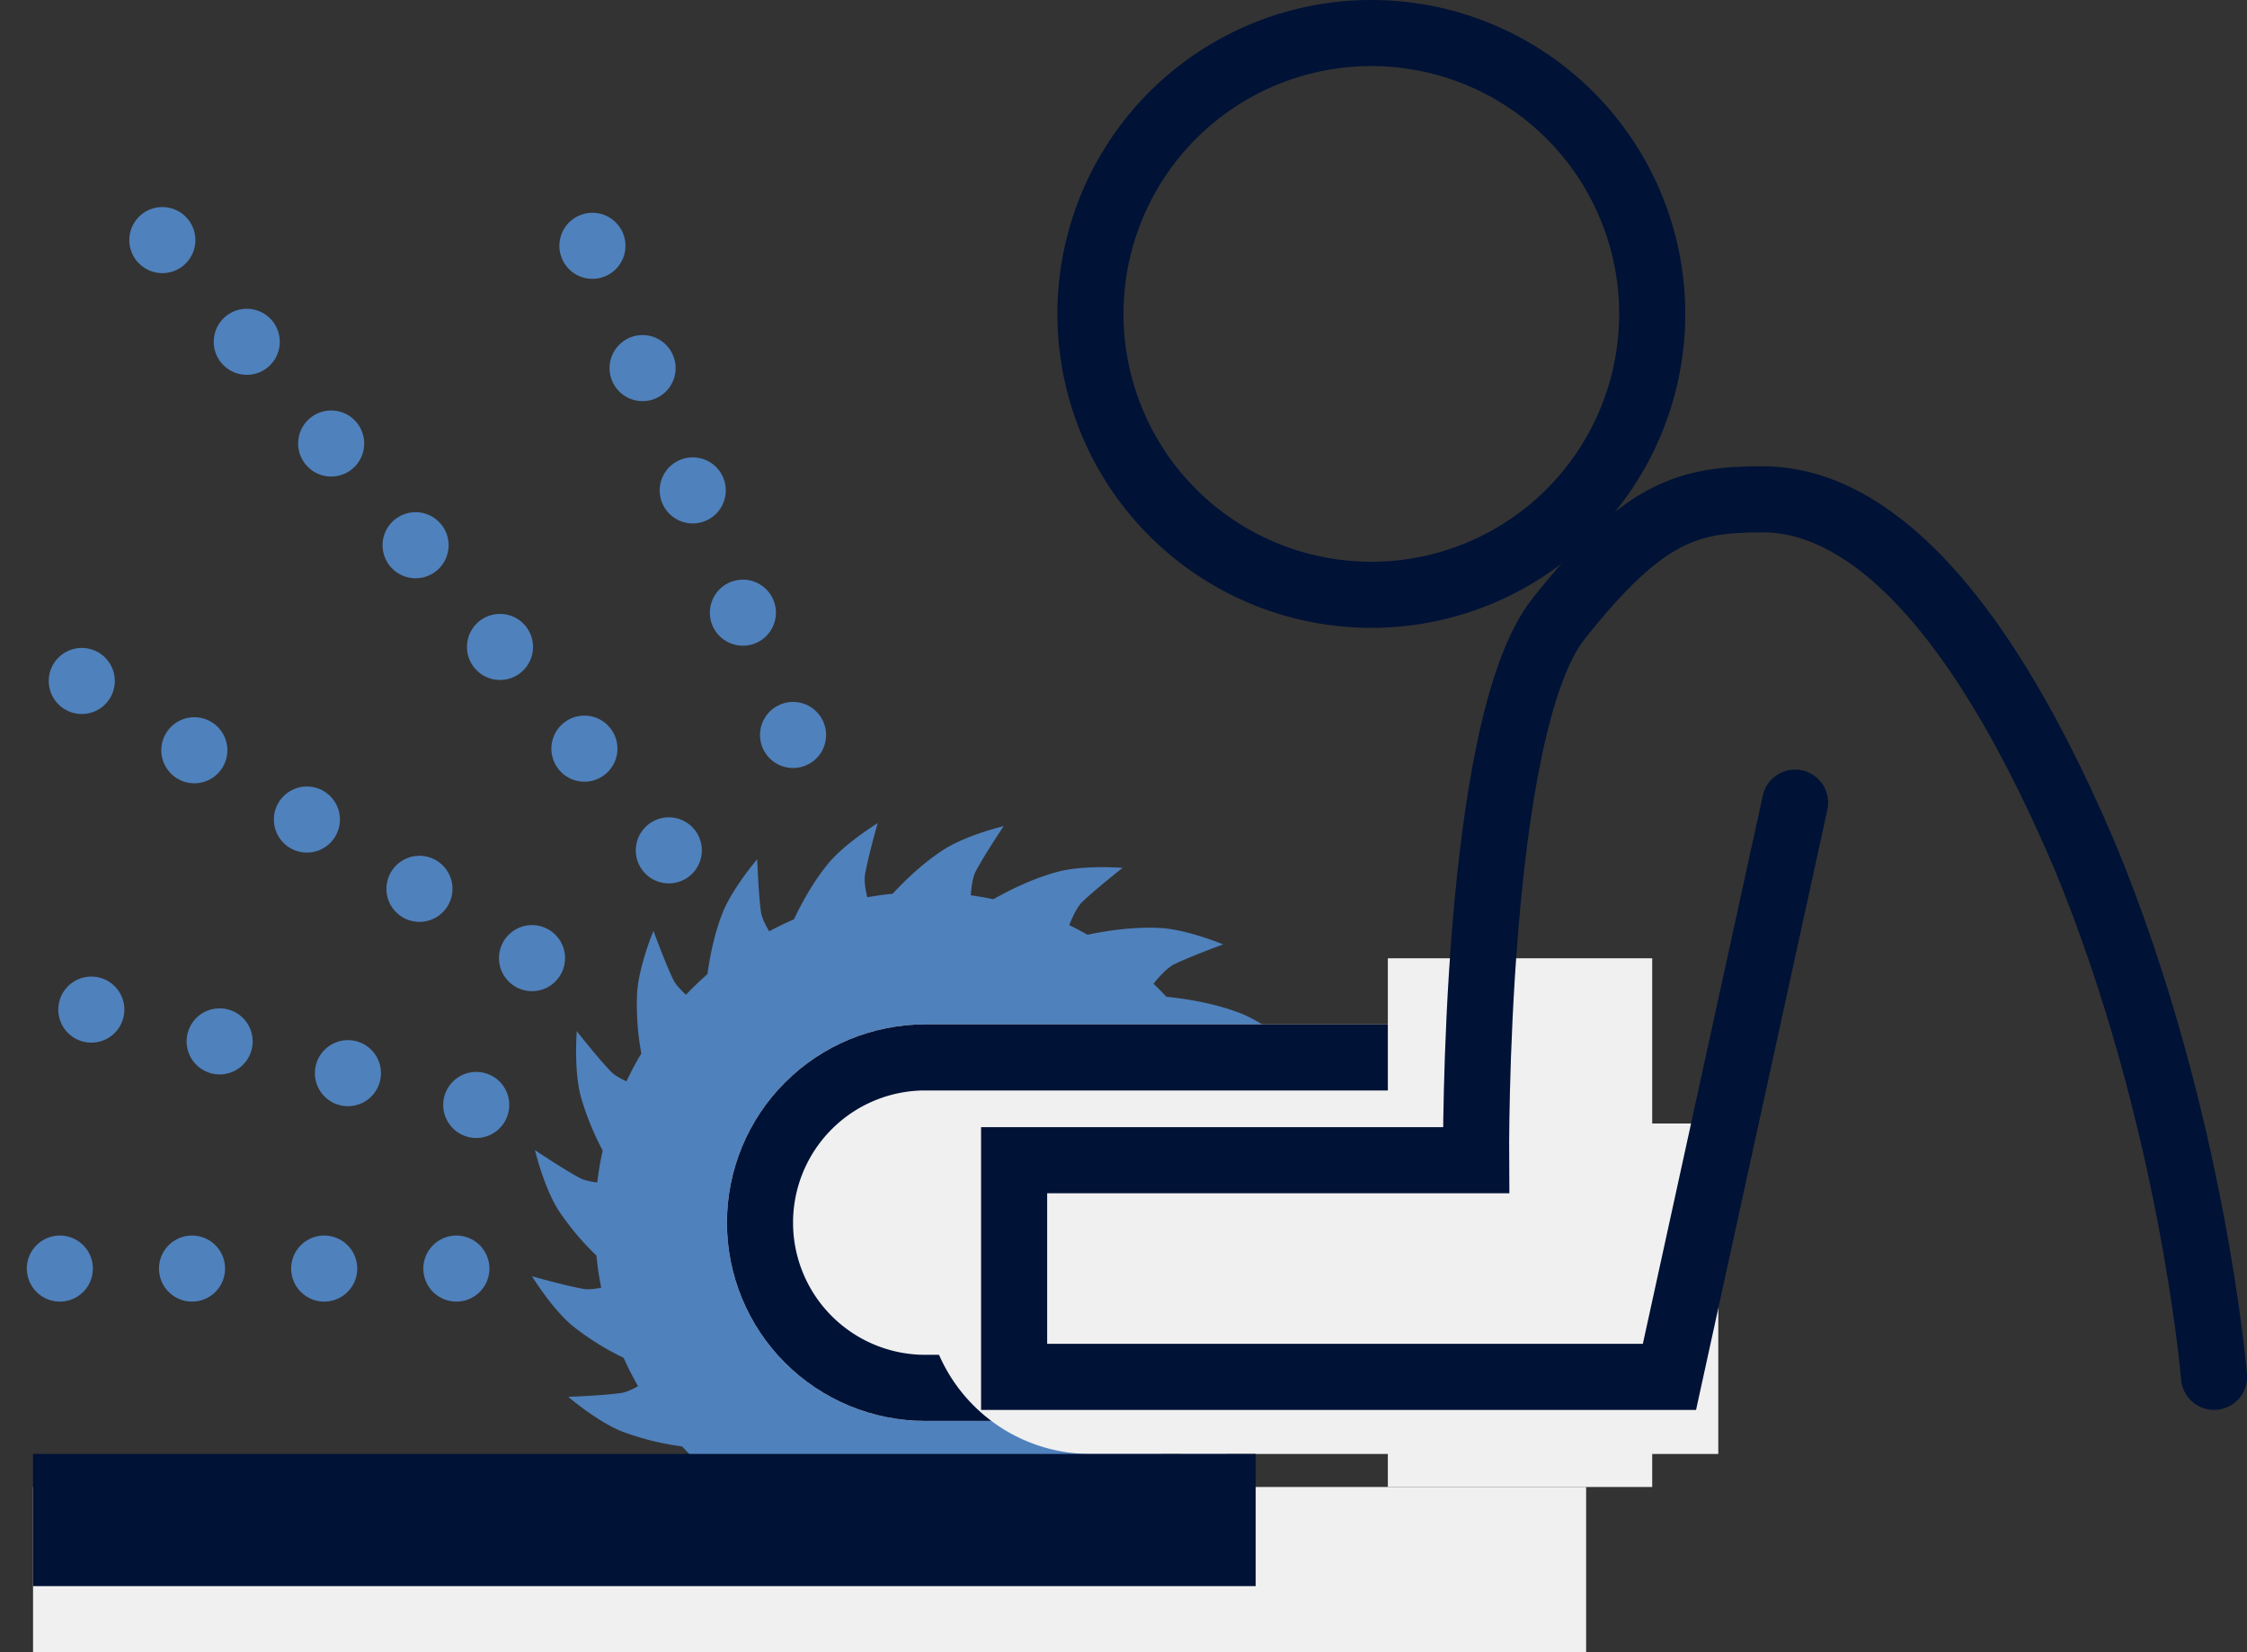
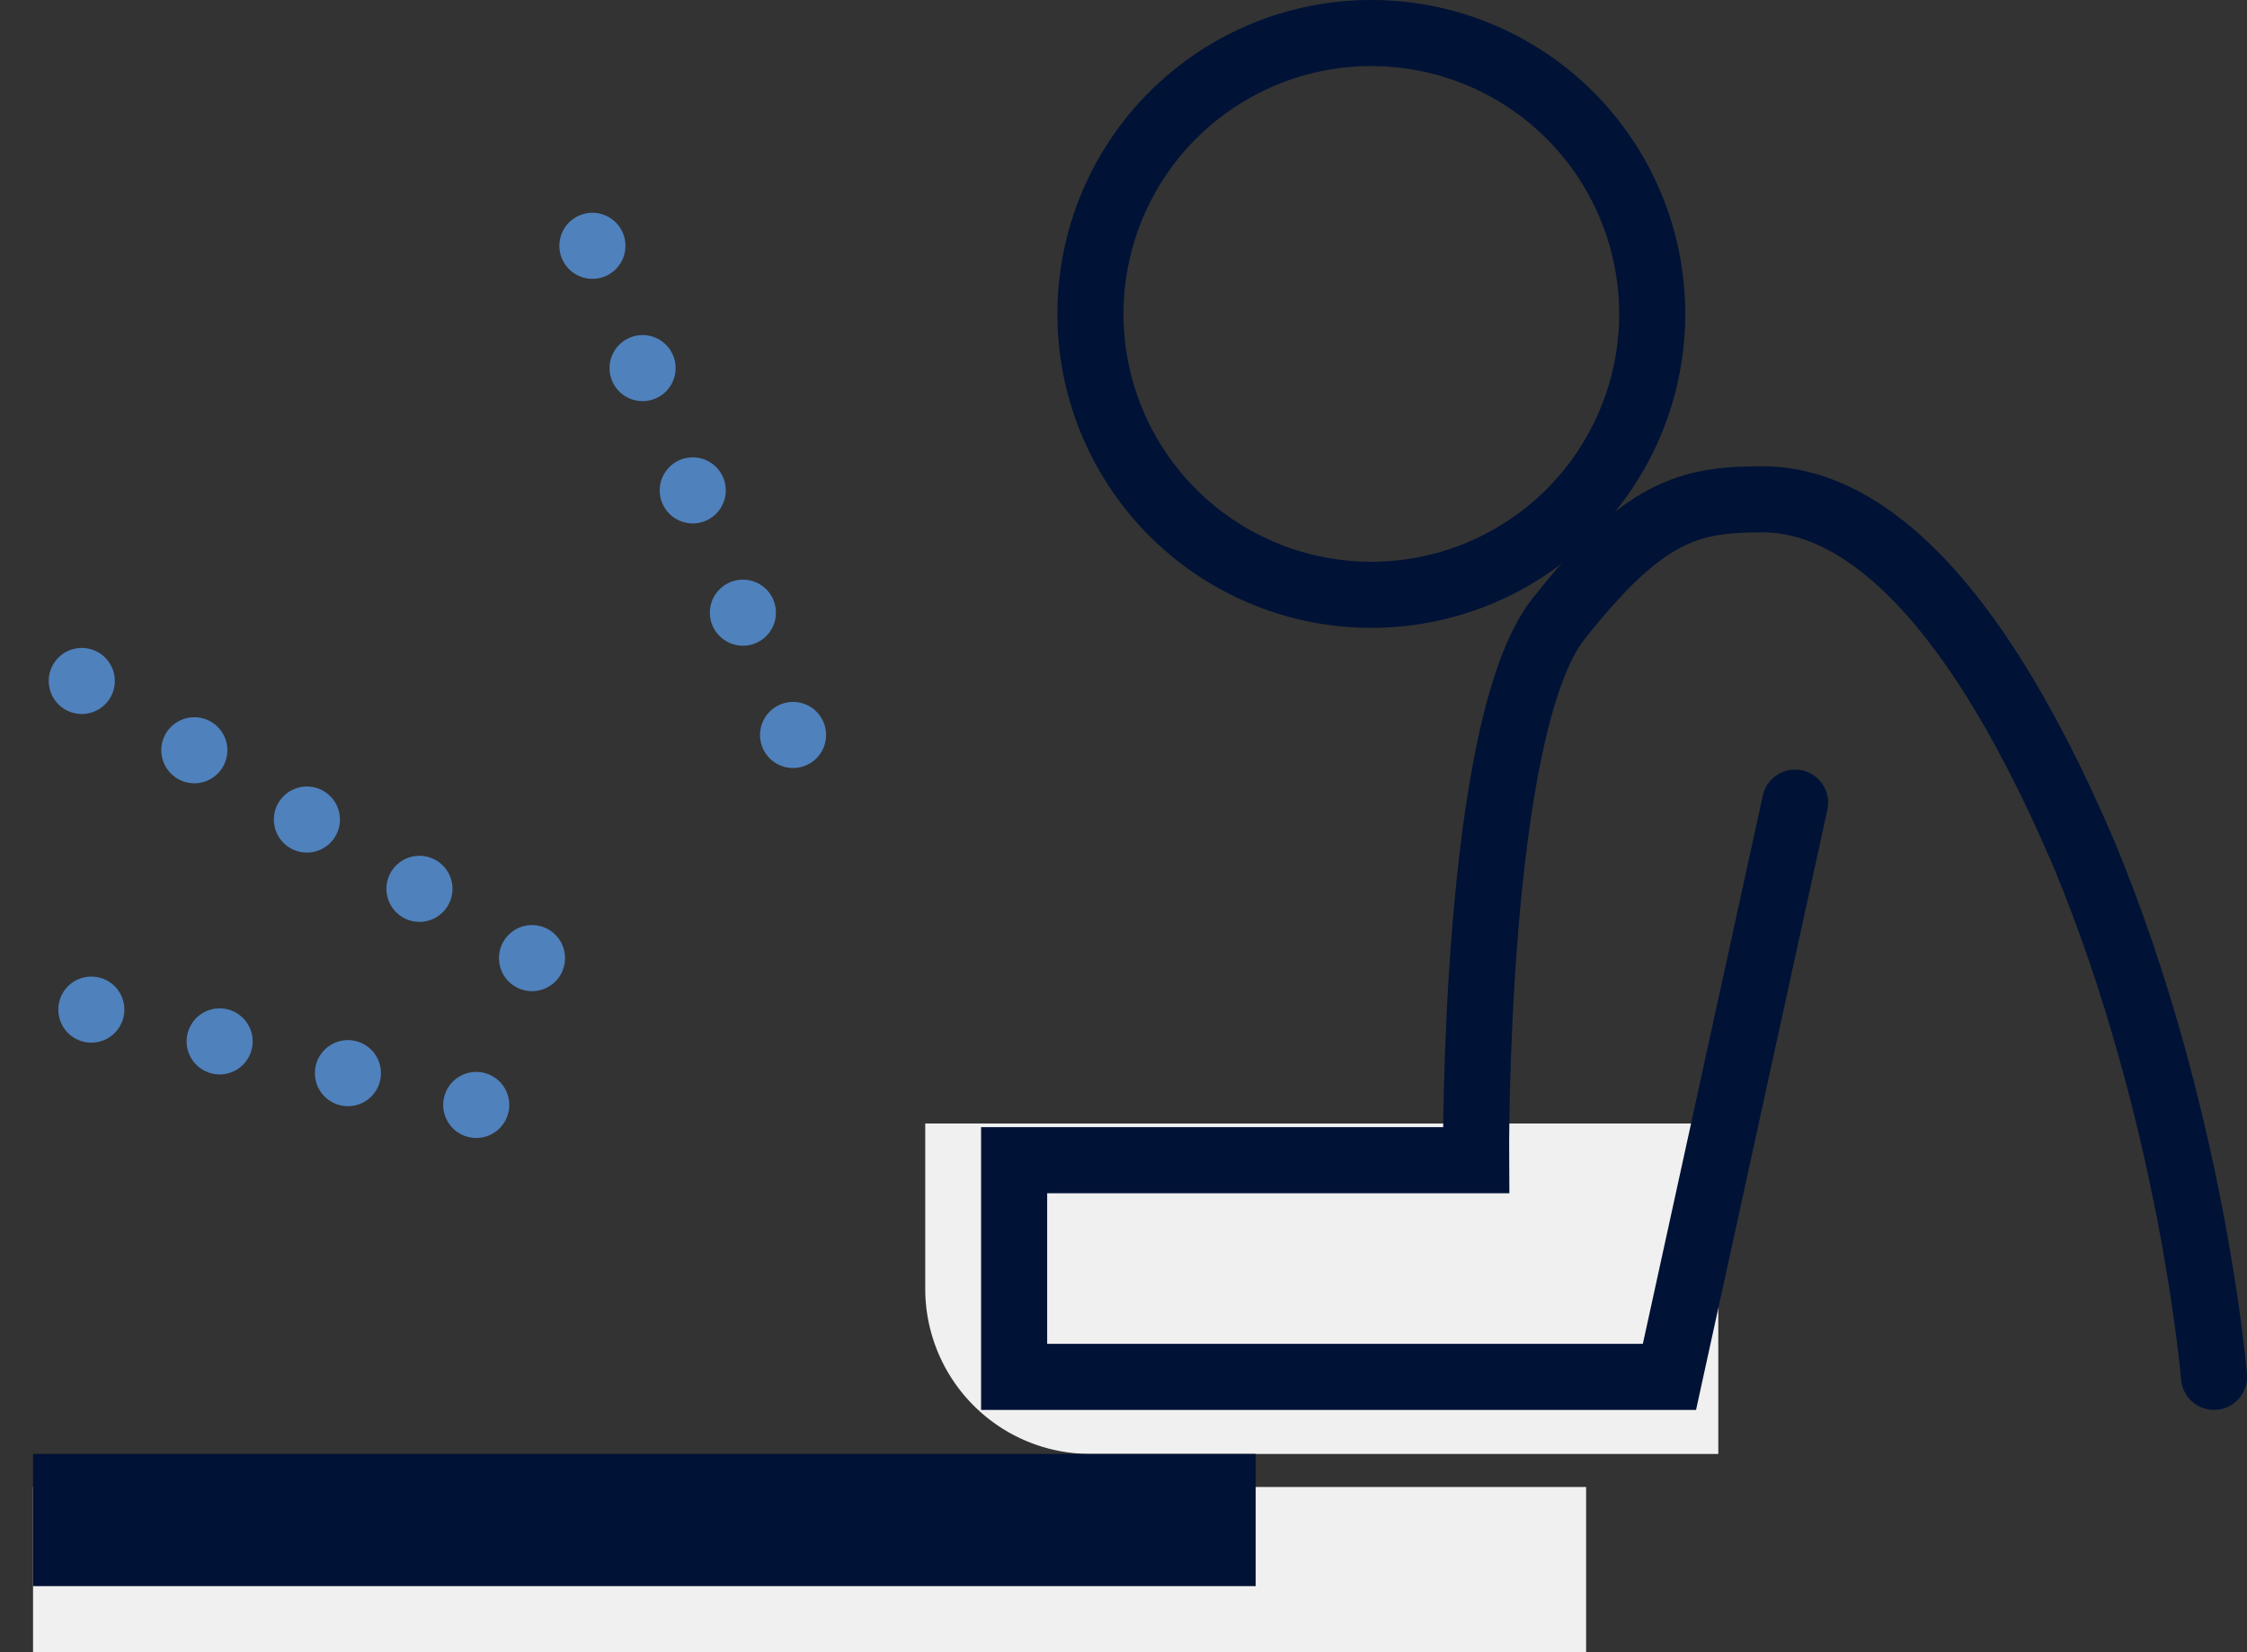
<svg xmlns="http://www.w3.org/2000/svg" xmlns:xlink="http://www.w3.org/1999/xlink" width="68" height="50" viewBox="0 0 68 50">
  <rect x="0" y="0" width="68" height="50" fill="#333333" stroke="none" />
  <defs>
-     <path id="n55ka" d="M996 1261a6 6 0 0 1 6-6h18v12h-18a6 6 0 0 1-6-6z" />
-     <path id="n55kb" d="M1001.012 1251.048c.424-.456.955-.953 1.538-1.33.686-.446 1.824-.718 1.824-.718s-.605.905-.848 1.374c-.083.158-.127.43-.148.72.23.032.459.072.684.119.56-.316 1.25-.646 1.956-.833.79-.21 1.955-.116 1.955-.116s-.853.67-1.23 1.04c-.135.133-.27.403-.385.693.188.091.372.188.553.29.647-.135 1.442-.245 2.205-.203.817.045 1.9.496 1.9.496s-1.02.374-1.493.608c-.18.09-.406.325-.615.582.134.128.264.26.391.395.67.068 1.493.21 2.232.495.763.296 1.653 1.06 1.653 1.06s-1.086.04-1.607.116c-.207.031-.506.195-.793.381.084.154.164.31.24.468.625.273 1.383.666 2.01 1.176.636.516 1.247 1.517 1.247 1.517s-1.048-.297-1.569-.384c-.21-.035-.553.031-.89.122.032.163.059.326.082.491.514.455 1.124 1.07 1.57 1.758.445.688.716 1.828.716 1.828s-.904-.605-1.373-.85c-.189-.098-.537-.141-.886-.158-.02.166-.044.33-.071.493.348.592.738 1.365.948 2.156.211.792.117 1.96.117 1.96s-.673-.855-1.043-1.232c-.147-.15-.457-.296-.778-.419a9.952 9.952 0 0 1-.228.467c.145.665.27 1.506.226 2.311-.045.817-.497 1.9-.497 1.9s-.373-1.02-.608-1.493c-.09-.181-.326-.407-.583-.617-.128.14-.26.278-.395.411-.07.668-.21 1.482-.494 2.214-.295.763-1.058 1.653-1.058 1.653s-.04-1.086-.118-1.607c-.028-.19-.17-.46-.338-.726-.186.108-.377.21-.571.307-.27.596-.642 1.29-1.115 1.873-.515.634-1.514 1.243-1.514 1.243s.296-1.044.383-1.564c.03-.178-.013-.453-.083-.738-.233.05-.47.092-.709.125-.431.468-.978.984-1.58 1.374-.687.443-1.825.714-1.825.714s.605-.901.848-1.369c.078-.15.122-.4.144-.671a9.997 9.997 0 0 1-.789-.112c-.539.297-1.186.597-1.847.773-.79.21-1.955.116-1.955.116s.853-.67 1.229-1.04c.112-.11.222-.312.322-.541a9.96 9.96 0 0 1-.774-.385c-.585.107-1.26.182-1.91.146-.817-.045-1.9-.497-1.9-.497s1.02-.373 1.493-.608c.131-.065.286-.207.442-.379a10.062 10.062 0 0 1-.657-.65 8.249 8.249 0 0 1-1.793-.443c-.763-.295-1.653-1.058-1.653-1.058s1.086-.04 1.607-.118c.137-.02.316-.1.505-.205a9.964 9.964 0 0 1-.437-.858 8.183 8.183 0 0 1-1.525-.951c-.636-.517-1.247-1.517-1.247-1.517s1.047.296 1.569.384c.133.022.32.003.525-.037a9.99 9.99 0 0 1-.145-.974 8.152 8.152 0 0 1-1.142-1.36c-.445-.688-.717-1.829-.717-1.829s.905.606 1.374.85c.119.062.302.102.51.128.039-.328.094-.651.165-.969a8.157 8.157 0 0 1-.667-1.65c-.21-.791-.117-1.96-.117-1.96s.673.856 1.044 1.233c.096.098.264.195.459.285.136-.288.286-.57.45-.842a8.206 8.206 0 0 1-.129-1.812c.045-.817.496-1.9.496-1.9s.374 1.02.608 1.493c.065.13.207.285.377.44.207-.218.423-.426.649-.623.08-.58.216-1.23.446-1.825.296-.763 1.06-1.653 1.06-1.653s.04 1.086.116 1.607c.023.154.12.36.246.574.244-.13.494-.252.75-.363.26-.545.6-1.15 1.019-1.665.515-.634 1.514-1.244 1.514-1.244s-.296 1.045-.383 1.564c-.028.166.007.415.069.678.252-.044.507-.08.766-.105z" />
    <path id="n55kd" d="M1002 1258h24v10h-19a5 5 0 0 1-5-5z" />
-     <path id="n55ke" d="M1016 1269v-16h8v16z" />
    <path id="n55kf" d="M975 1274v-5h47v5z" />
    <path id="n55kg" d="M1028.324 1248.29l-3.802 17.377h-19.832v-6.557h13.98s-.1-13.115 2.502-16.393c2.6-3.28 3.942-3.607 6.177-3.607 2.235 0 5.852 1.64 9.753 10.82 3.251 7.869 3.901 15.737 3.901 15.737" />
    <path id="n55kh" d="M1007 1233.5a8.5 8.5 0 1 1 17 0 8.5 8.5 0 0 1-17 0z" />
-     <path id="n55ki" d="M987.811 1262.39H975" />
    <path id="n55kj" d="M988.412 1257.438l-11.782-2.918" />
    <path id="n55kk" d="M990.1 1252.995L975 1243.7" />
-     <path id="n55kl" d="M994.24 1249.734l-15.34-18.484" />
    <path id="n55km" d="M998 1246.242l-6.42-15.652" />
    <path id="n55kn" d="M975 1272v-4h37v4z" />
    <clipPath id="n55kc">
      <use fill="#fff" xlink:href="#n55ka" />
    </clipPath>
  </defs>
  <g>
    <g transform="translate(-974 -1224)">
      <g>
        <use fill="#4f81bc" xlink:href="#n55kb" />
      </g>
      <g>
        <use fill="#f0f0f0" xlink:href="#n55ka" />
        <use fill="#fff" fill-opacity="0" stroke="#001236" stroke-miterlimit="50" stroke-width="4" clip-path="url(&quot;#n55kc&quot;)" xlink:href="#n55ka" />
      </g>
      <g>
        <use fill="#f0f0f0" xlink:href="#n55kd" />
      </g>
      <g>
        <use fill="#f0f0f0" xlink:href="#n55ke" />
      </g>
      <g>
        <use fill="#f0f0f0" xlink:href="#n55kf" />
      </g>
      <g>
        <use fill="#fff" fill-opacity="0" stroke="#001236" stroke-linecap="round" stroke-miterlimit="50" stroke-width="2" xlink:href="#n55kg" />
      </g>
      <g>
        <use fill="#fff" fill-opacity="0" stroke="#001236" stroke-miterlimit="50" stroke-width="2" xlink:href="#n55kh" />
      </g>
      <g>
        <use fill="#fff" fill-opacity="0" stroke="#4f81bc" stroke-dasharray="0 4" stroke-linecap="round" stroke-miterlimit="50" stroke-width="2" xlink:href="#n55ki" />
      </g>
      <g>
        <use fill="#fff" fill-opacity="0" stroke="#4f81bc" stroke-dasharray="0 4" stroke-linecap="round" stroke-miterlimit="50" stroke-width="2" xlink:href="#n55kj" />
      </g>
      <g>
        <use fill="#fff" fill-opacity="0" stroke="#4f81bc" stroke-dasharray="0 4" stroke-linecap="round" stroke-miterlimit="50" stroke-width="2" xlink:href="#n55kk" />
      </g>
      <g>
        <use fill="#fff" fill-opacity="0" stroke="#4f81bc" stroke-dasharray="0 4" stroke-linecap="round" stroke-miterlimit="50" stroke-width="2" xlink:href="#n55kl" />
      </g>
      <g>
        <use fill="#fff" fill-opacity="0" stroke="#4f81bc" stroke-dasharray="0 4" stroke-linecap="round" stroke-miterlimit="50" stroke-width="2" xlink:href="#n55km" />
      </g>
      <g>
        <use fill="#001236" xlink:href="#n55kn" />
      </g>
    </g>
  </g>
</svg>